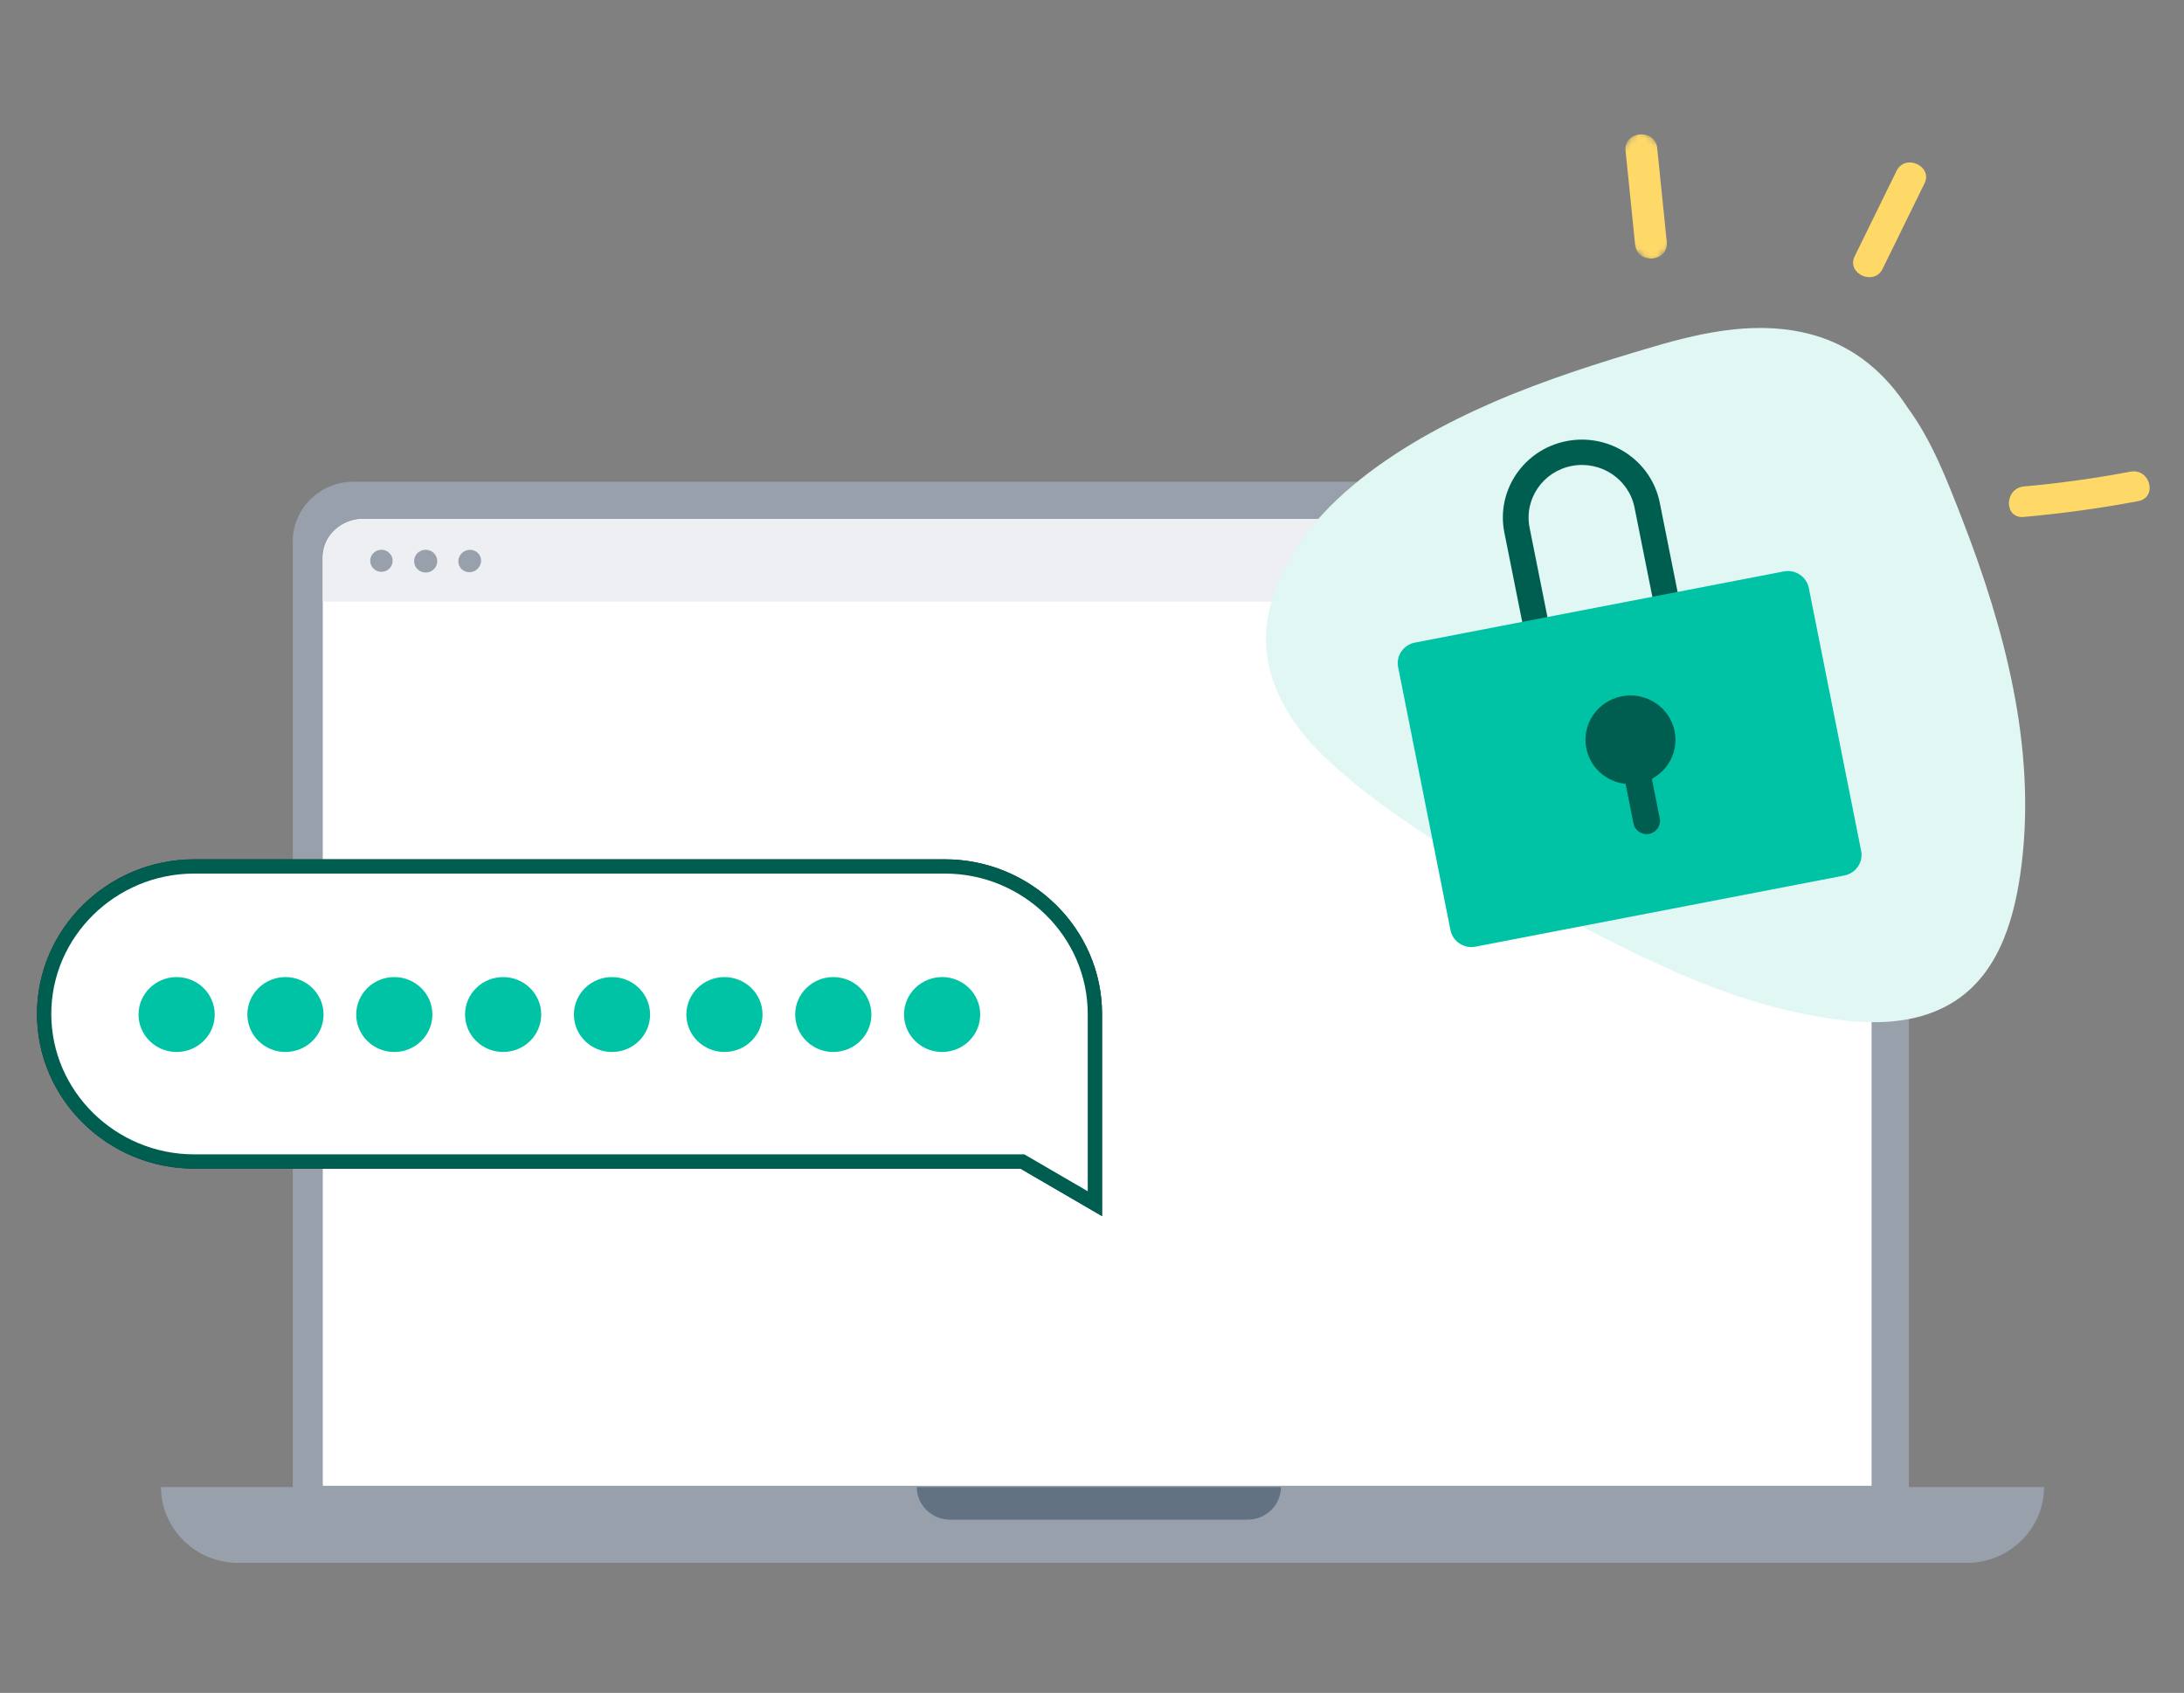
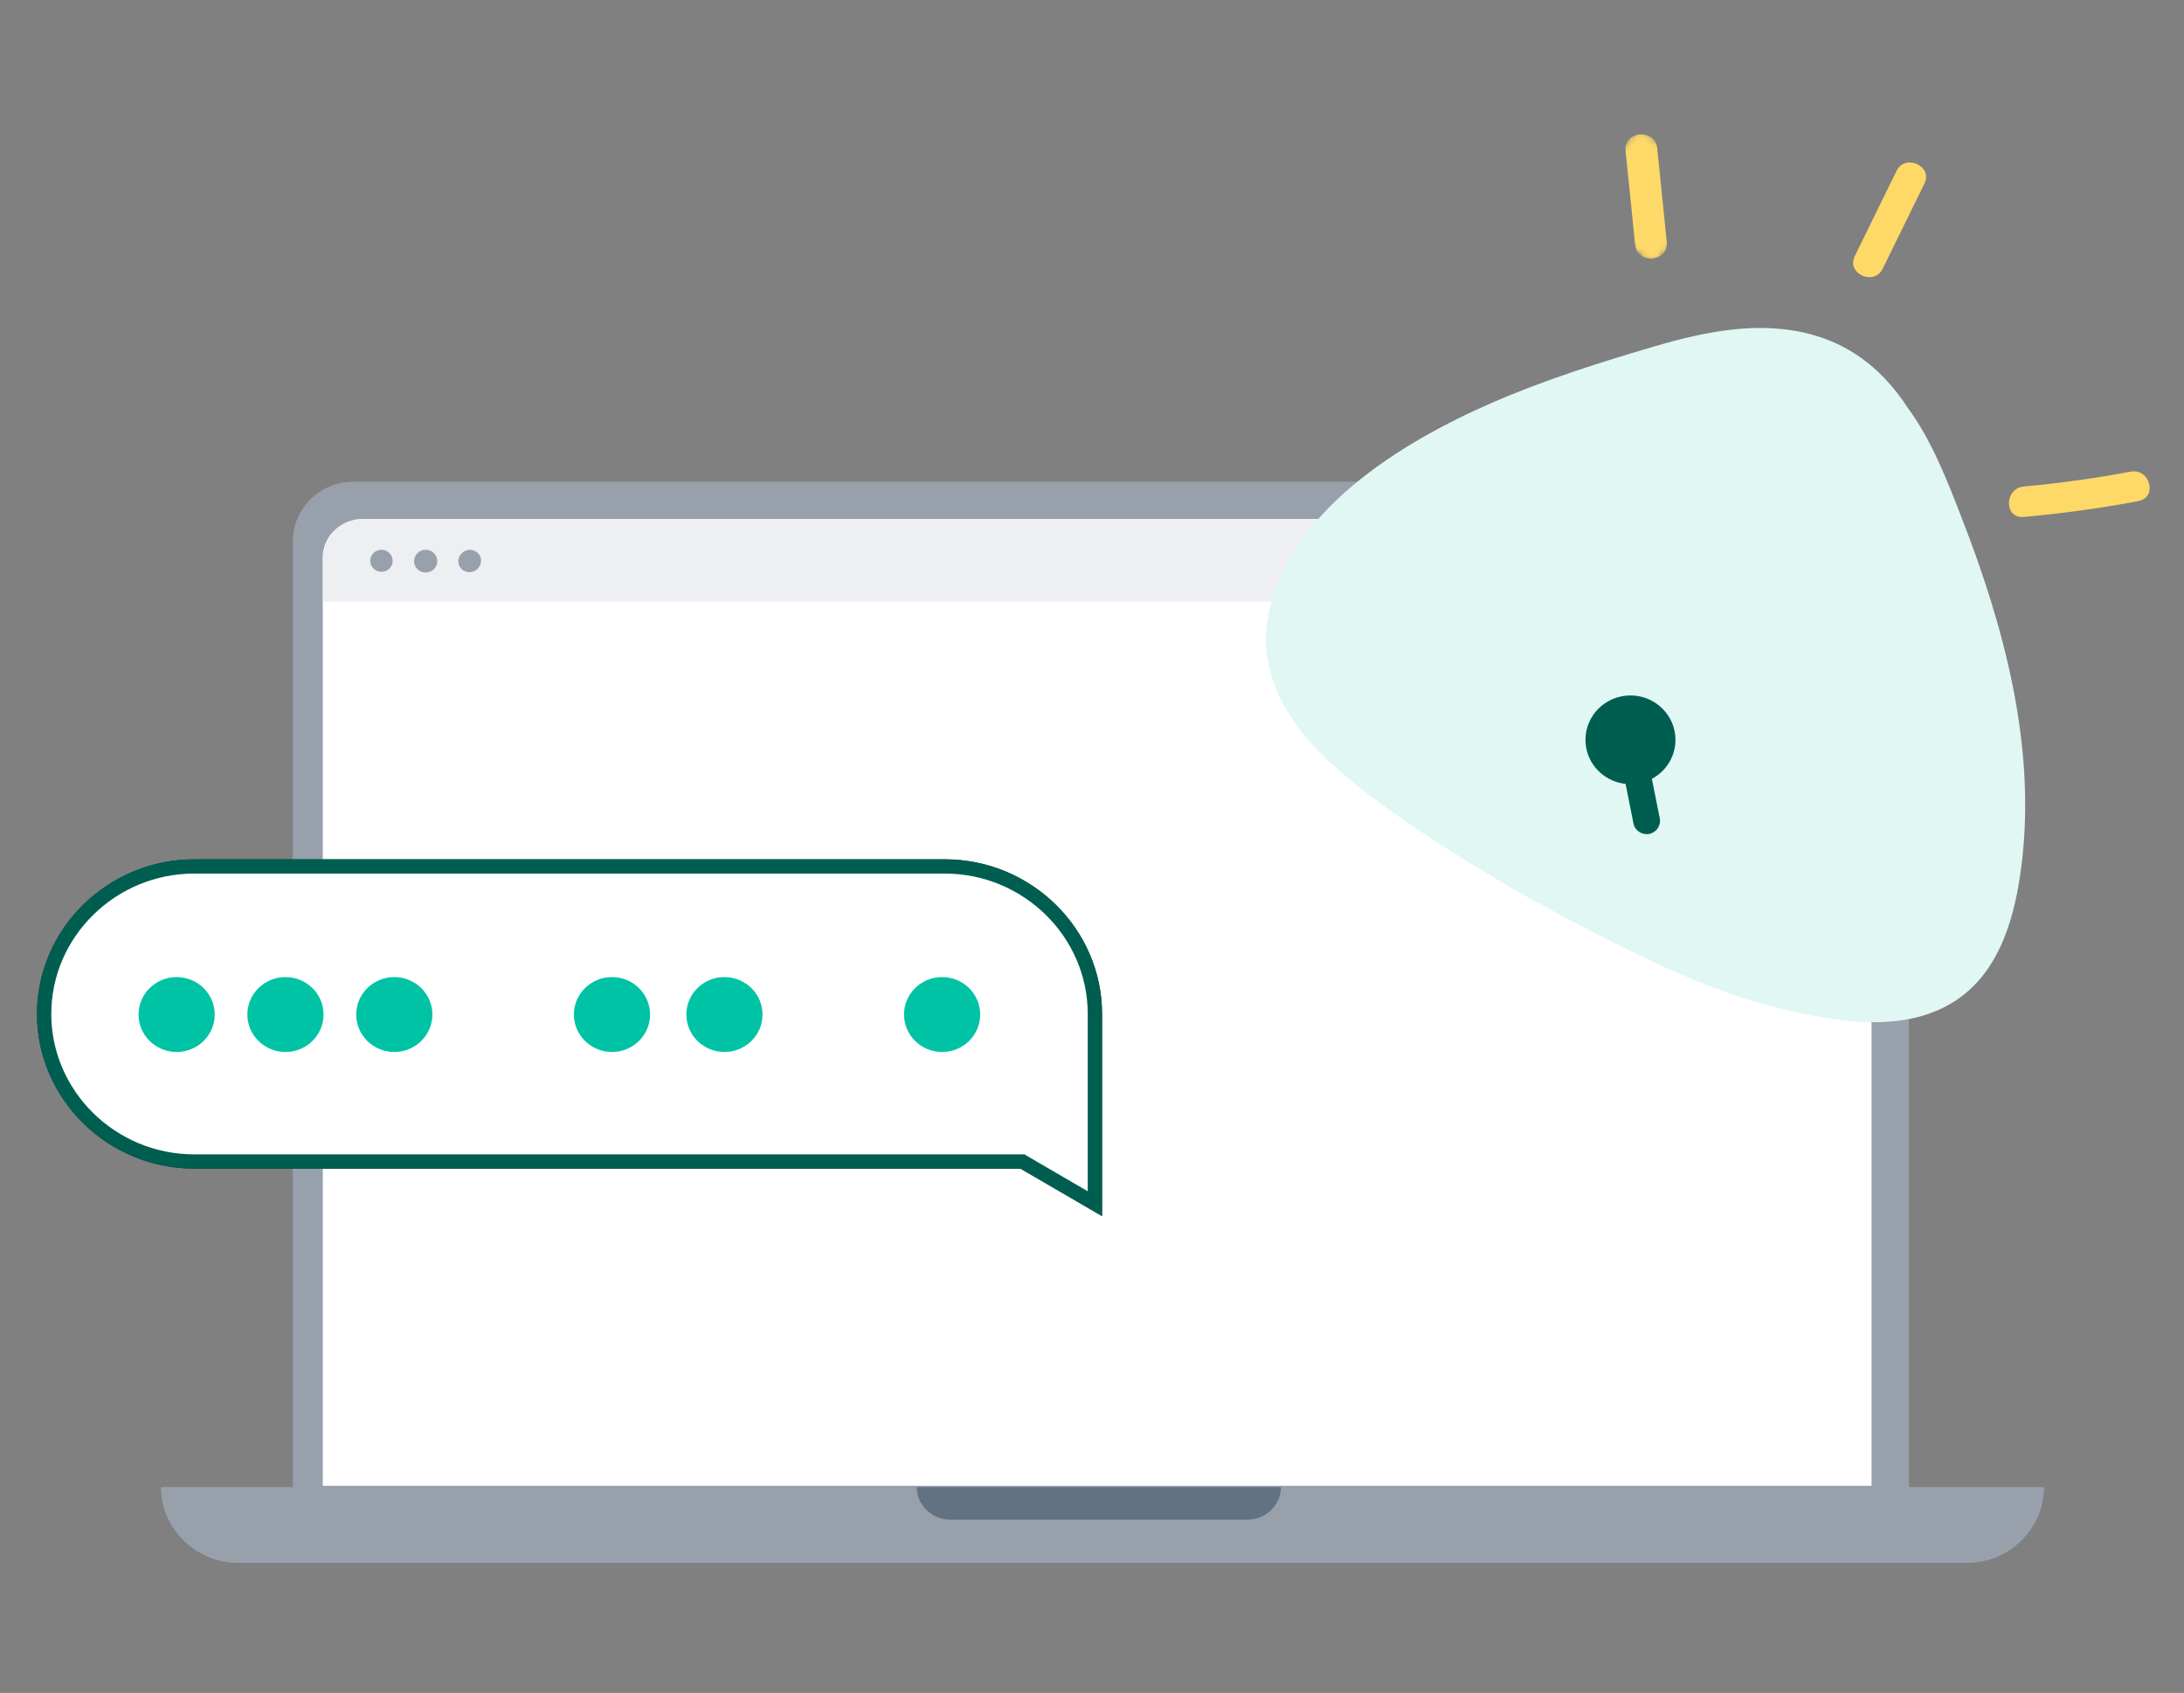
<svg xmlns="http://www.w3.org/2000/svg" width="338" height="262" viewBox="0 0 338 262" fill="none">
  <rect x="0" y="0" width="338" height="262" fill="#808080" stroke="none" />
  <g clip-path="url(#clip0_801_69)">
    <mask id="mask0_801_69" style="mask-type:luminance" maskUnits="userSpaceOnUse" x="0" y="1" width="339" height="261">
      <path d="M338.049 1.046H0.049V261.052H338.049V1.046Z" fill="white" />
    </mask>
    <g mask="url(#mask0_801_69)">
      <path fill-rule="evenodd" clip-rule="evenodd" d="M45.313 230.143V83.768C45.313 78.7 49.532 74.554 54.687 74.554H286.051C291.206 74.554 295.425 78.7 295.425 83.768V230.143H316.34C316.34 236.599 310.966 241.881 304.399 241.881H36.858C30.29 241.881 24.916 236.599 24.916 230.143H45.313Z" fill="#98A1AB" />
      <path fill-rule="evenodd" clip-rule="evenodd" d="M147.014 235.19H193.105C195.93 235.19 198.242 232.919 198.242 230.142H141.878C141.878 232.919 144.189 235.19 147.014 235.19Z" fill="#627282" />
      <path fill-rule="evenodd" clip-rule="evenodd" d="M289.648 229.95V86.219C289.648 82.974 286.837 80.32 283.399 80.32H56.203C52.765 80.32 49.953 82.974 49.953 86.219V229.95H289.648Z" fill="white" />
      <path fill-rule="evenodd" clip-rule="evenodd" d="M289.648 93.112V86.462C289.648 83.083 286.837 80.32 283.399 80.32H56.203C52.765 80.32 49.953 83.083 49.953 86.462V93.112H289.648Z" fill="#EDEFF2" />
      <path fill-rule="evenodd" clip-rule="evenodd" d="M73.956 85.582C74.634 86.248 74.618 87.345 73.92 88.031C73.222 88.717 72.106 88.733 71.428 88.067C70.751 87.401 70.767 86.304 71.465 85.618C72.163 84.931 73.279 84.916 73.956 85.582Z" fill="#98A1AB" />
      <path fill-rule="evenodd" clip-rule="evenodd" d="M67.671 86.846C67.671 87.82 66.869 88.608 65.879 88.608C64.889 88.608 64.086 87.82 64.086 86.846C64.086 85.873 64.889 85.084 65.879 85.084C66.869 85.084 67.671 85.873 67.671 86.846Z" fill="#98A1AB" />
      <path fill-rule="evenodd" clip-rule="evenodd" d="M60.767 86.793C60.767 87.736 59.989 88.5 59.031 88.5C58.072 88.5 57.294 87.736 57.294 86.793C57.294 85.851 58.072 85.087 59.031 85.087C59.989 85.087 60.767 85.851 60.767 86.793Z" fill="#98A1AB" />
      <path d="M157.928 180.579H158.004L158.07 180.617L170.277 187.72V156.928C170.277 143.92 159.452 133.277 146.223 133.277H30.055C16.825 133.277 6 143.92 6 156.928C6 169.934 16.825 180.579 30.055 180.579H146.223H157.928Z" stroke="#1B2734" stroke-width="0.56" />
      <path d="M157.928 179.762H158.231L158.493 179.915L169.448 186.289V156.928C169.448 144.371 158.993 134.092 146.223 134.092H30.055C17.283 134.092 6.83 144.371 6.83 156.928C6.83 169.484 17.283 179.762 30.055 179.762H146.223H157.928Z" fill="white" stroke="#005E51" stroke-width="2.214" />
      <path d="M27.336 162.811C30.591 162.811 33.231 160.216 33.231 157.014C33.231 153.813 30.591 151.218 27.336 151.218C24.08 151.218 21.44 153.813 21.44 157.014C21.44 160.216 24.08 162.811 27.336 162.811Z" fill="#00C3A5" />
      <path d="M44.178 162.811C47.434 162.811 50.074 160.216 50.074 157.014C50.074 153.813 47.434 151.218 44.178 151.218C40.923 151.218 38.283 153.813 38.283 157.014C38.283 160.216 40.923 162.811 44.178 162.811Z" fill="#00C3A5" />
      <path d="M61.024 162.811C64.28 162.811 66.919 160.216 66.919 157.014C66.919 153.813 64.28 151.218 61.024 151.218C57.768 151.218 55.129 153.813 55.129 157.014C55.129 160.216 57.768 162.811 61.024 162.811Z" fill="#00C3A5" />
-       <path d="M77.867 162.811C81.123 162.811 83.762 160.216 83.762 157.014C83.762 153.813 81.123 151.218 77.867 151.218C74.611 151.218 71.971 153.813 71.971 157.014C71.971 160.216 74.611 162.811 77.867 162.811Z" fill="#00C3A5" />
      <path d="M94.712 162.811C97.968 162.811 100.608 160.216 100.608 157.014C100.608 153.813 97.968 151.218 94.712 151.218C91.456 151.218 88.817 153.813 88.817 157.014C88.817 160.216 91.456 162.811 94.712 162.811Z" fill="#00C3A5" />
      <path d="M112.116 162.811C115.372 162.811 118.011 160.216 118.011 157.014C118.011 153.813 115.372 151.218 112.116 151.218C108.86 151.218 106.221 153.813 106.221 157.014C106.221 160.216 108.86 162.811 112.116 162.811Z" fill="#00C3A5" />
-       <path d="M128.962 162.811C132.218 162.811 134.857 160.216 134.857 157.014C134.857 153.813 132.218 151.218 128.962 151.218C125.706 151.218 123.066 153.813 123.066 157.014C123.066 160.216 125.706 162.811 128.962 162.811Z" fill="#00C3A5" />
      <path d="M145.804 162.811C149.06 162.811 151.699 160.216 151.699 157.014C151.699 153.813 149.06 151.218 145.804 151.218C142.548 151.218 139.909 153.813 139.909 157.014C139.909 160.216 142.548 162.811 145.804 162.811Z" fill="#00C3A5" />
      <path fill-rule="evenodd" clip-rule="evenodd" d="M303.606 80.175C301.324 74.307 298.973 68.17 295.209 63.058C291.792 57.819 287.097 53.672 280.622 51.843C272.389 49.518 263.878 51.303 255.877 53.658C247.455 56.137 239.035 58.801 230.986 62.299C216.802 68.462 199.135 79.247 196.213 95.58C194.7 104.034 199.225 111.776 205.264 117.425C211.921 123.657 219.772 128.792 227.531 133.593C235.393 138.457 243.549 142.865 251.854 146.954C259.893 150.912 268.185 154.433 276.968 156.44C285.278 158.339 295.26 159.788 302.759 154.79C309.665 150.188 311.908 141.514 312.86 133.837C315.129 115.514 310.214 97.166 303.606 80.175Z" fill="#E0F7F4" />
-       <path fill-rule="evenodd" clip-rule="evenodd" d="M243.244 72.11C238.767 72.97 235.842 77.259 236.723 81.67L241.3 104.583C242.183 108.994 246.541 111.883 251.018 111.022C255.496 110.162 258.421 105.873 257.541 101.462L252.962 78.549C252.081 74.138 247.721 71.249 243.244 72.11ZM251.788 114.871C245.157 116.145 238.699 111.867 237.395 105.334L232.818 82.421C231.512 75.888 235.845 69.536 242.476 68.261C249.107 66.987 255.563 71.265 256.869 77.798L261.446 100.711C262.752 107.244 258.419 113.596 251.788 114.871Z" fill="#005E51" />
-       <path fill-rule="evenodd" clip-rule="evenodd" d="M228.339 146.512C226.564 146.855 224.826 145.703 224.478 143.953L216.378 103.256C216.03 101.506 217.198 99.794 218.973 99.451L276.073 88.435C277.848 88.093 279.586 89.244 279.934 90.994L288.035 131.691C288.382 133.442 287.214 135.154 285.439 135.496L228.339 146.512Z" fill="#00C3A5" />
      <path fill-rule="evenodd" clip-rule="evenodd" d="M259.169 113.178C258.428 109.457 254.768 107.032 250.993 107.76C247.219 108.488 244.759 112.095 245.499 115.815C246.1 118.837 248.629 121.004 251.579 121.322L252.798 127.445C253.017 128.549 254.112 129.275 255.233 129.059C256.352 128.843 257.089 127.763 256.869 126.66L255.65 120.536C258.26 119.146 259.77 116.2 259.169 113.178Z" fill="#005E51" />
      <path fill-rule="evenodd" clip-rule="evenodd" d="M313.196 80.004C319.134 79.472 325.043 78.661 330.904 77.56C333.967 76.984 332.753 72.427 329.713 72.999C324.259 74.024 318.772 74.79 313.247 75.284C310.168 75.56 310.099 80.281 313.196 80.004Z" fill="#FFD968" />
      <path fill-rule="evenodd" clip-rule="evenodd" d="M291.361 41.598C293.519 37.196 295.678 32.794 297.836 28.392C299.161 25.689 294.844 23.736 293.515 26.446C291.357 30.848 289.198 35.25 287.04 39.652C285.713 42.355 290.032 44.308 291.361 41.598Z" fill="#FFD968" />
      <mask id="mask1_801_69" style="mask-type:alpha" maskUnits="userSpaceOnUse" x="243" y="19" width="23" height="23">
        <path d="M265.646 29.58L255.832 41.08L243.885 31.223L253.699 19.723L265.646 29.58Z" fill="white" />
      </mask>
      <g mask="url(#mask1_801_69)">
        <path fill-rule="evenodd" clip-rule="evenodd" d="M257.954 37.464C257.459 32.615 256.966 27.767 256.472 22.918C256.156 19.823 251.261 20.239 251.577 23.339L253.059 37.885C253.375 40.98 258.27 40.564 257.954 37.464Z" fill="#FFD968" />
      </g>
    </g>
  </g>
  <defs>
    <clipPath id="clip0_801_69">
      <rect width="338" height="262" fill="white" />
    </clipPath>
  </defs>
</svg>